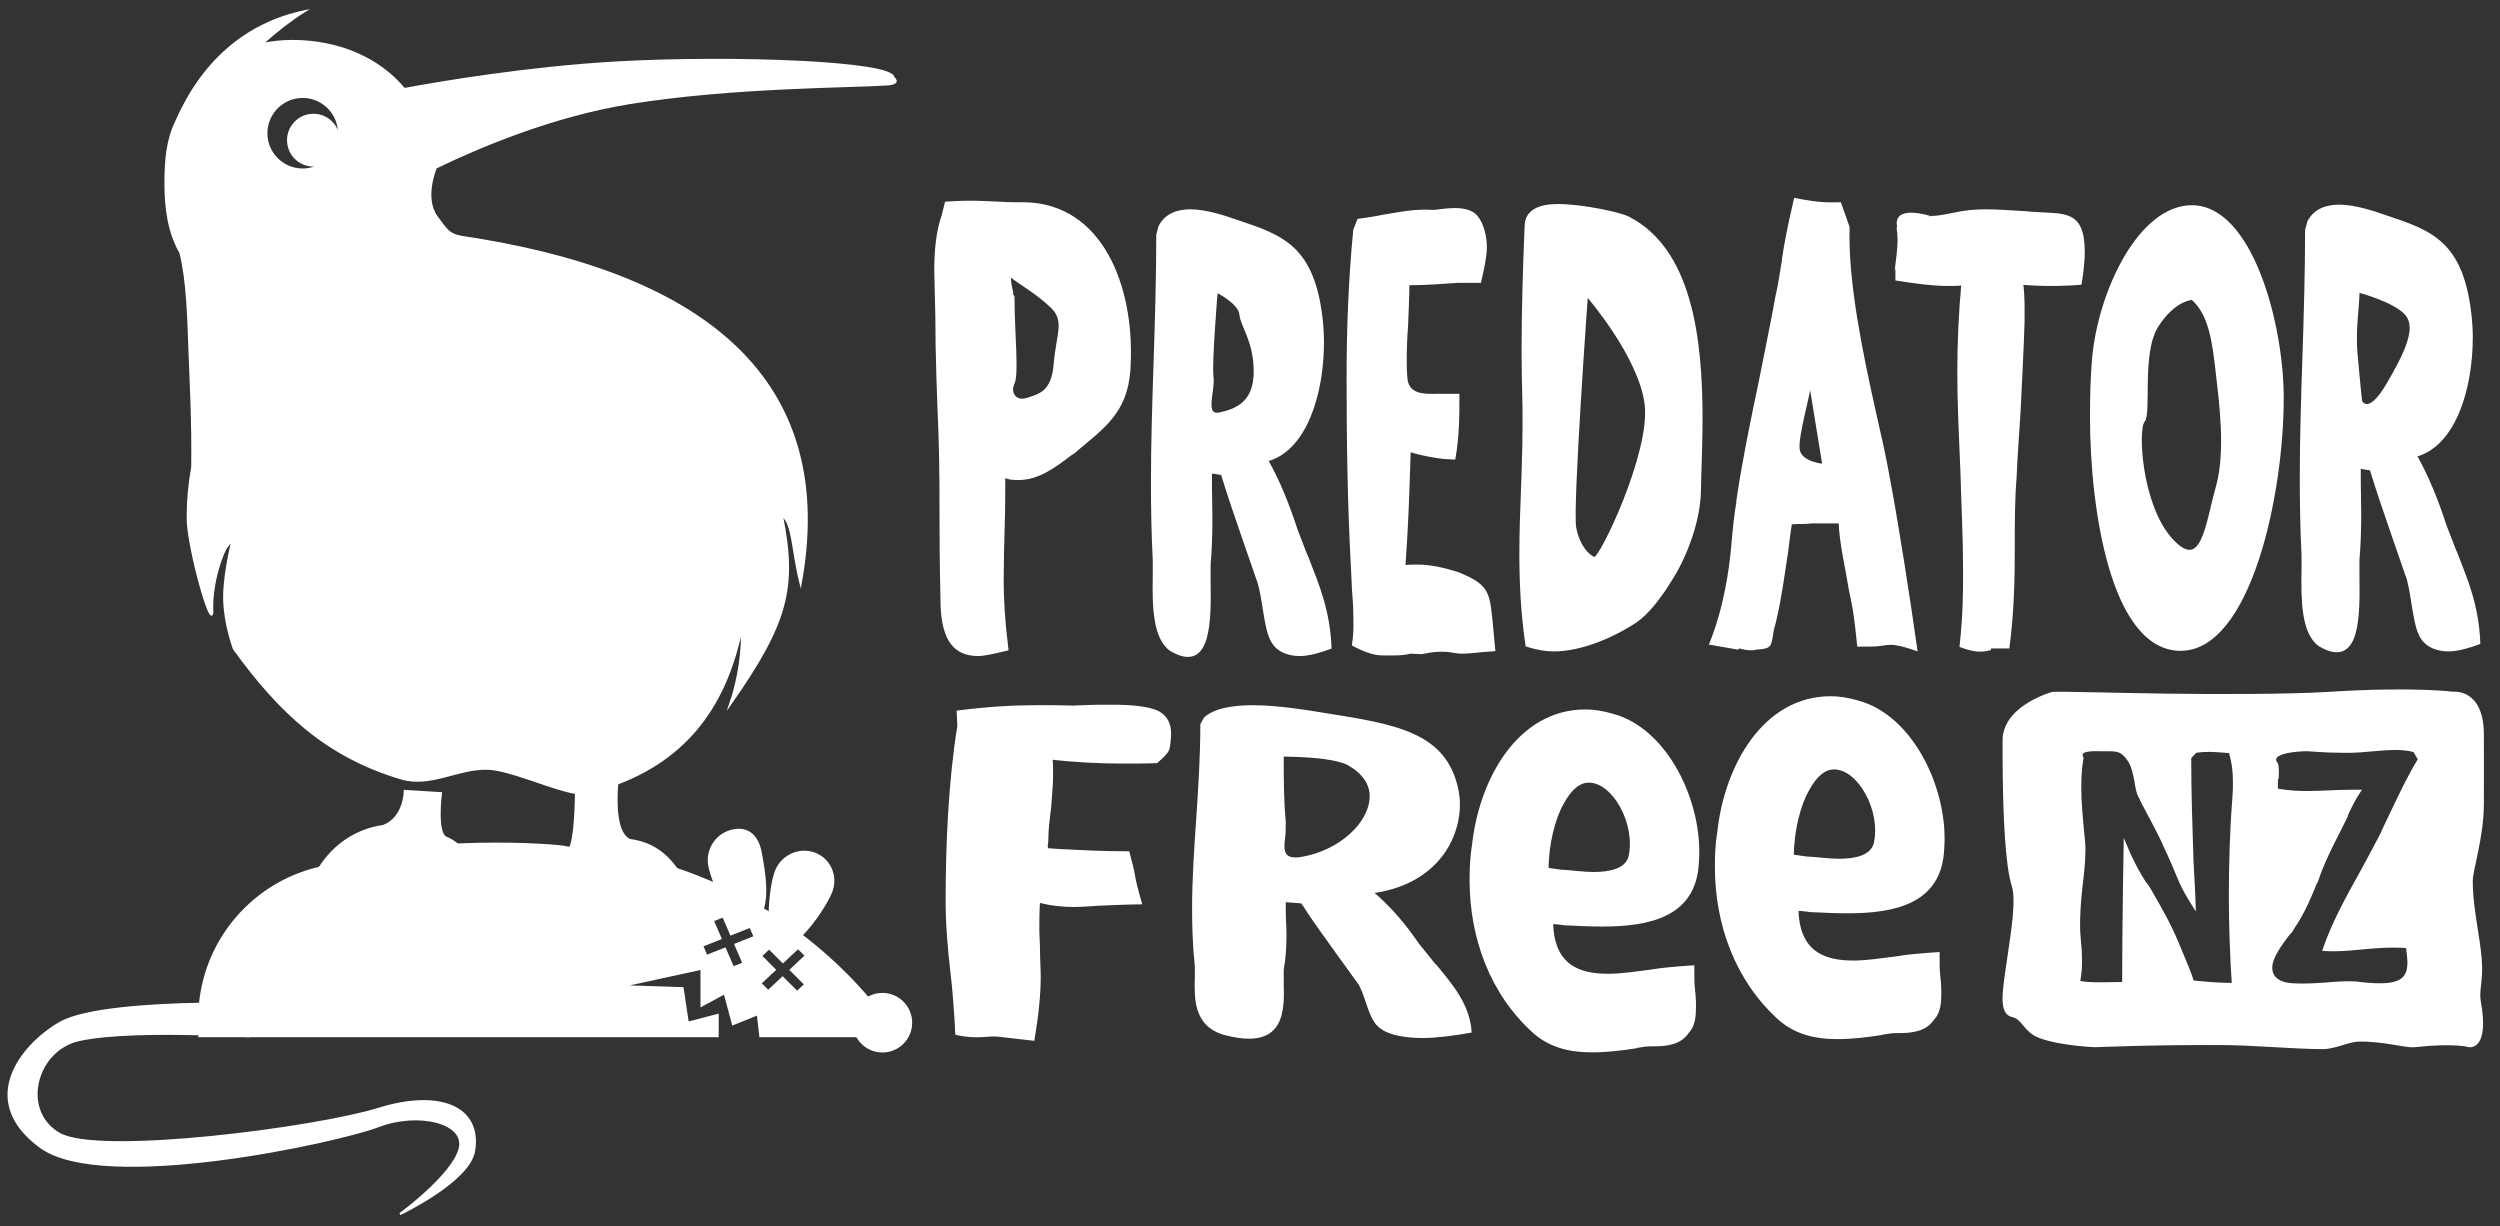
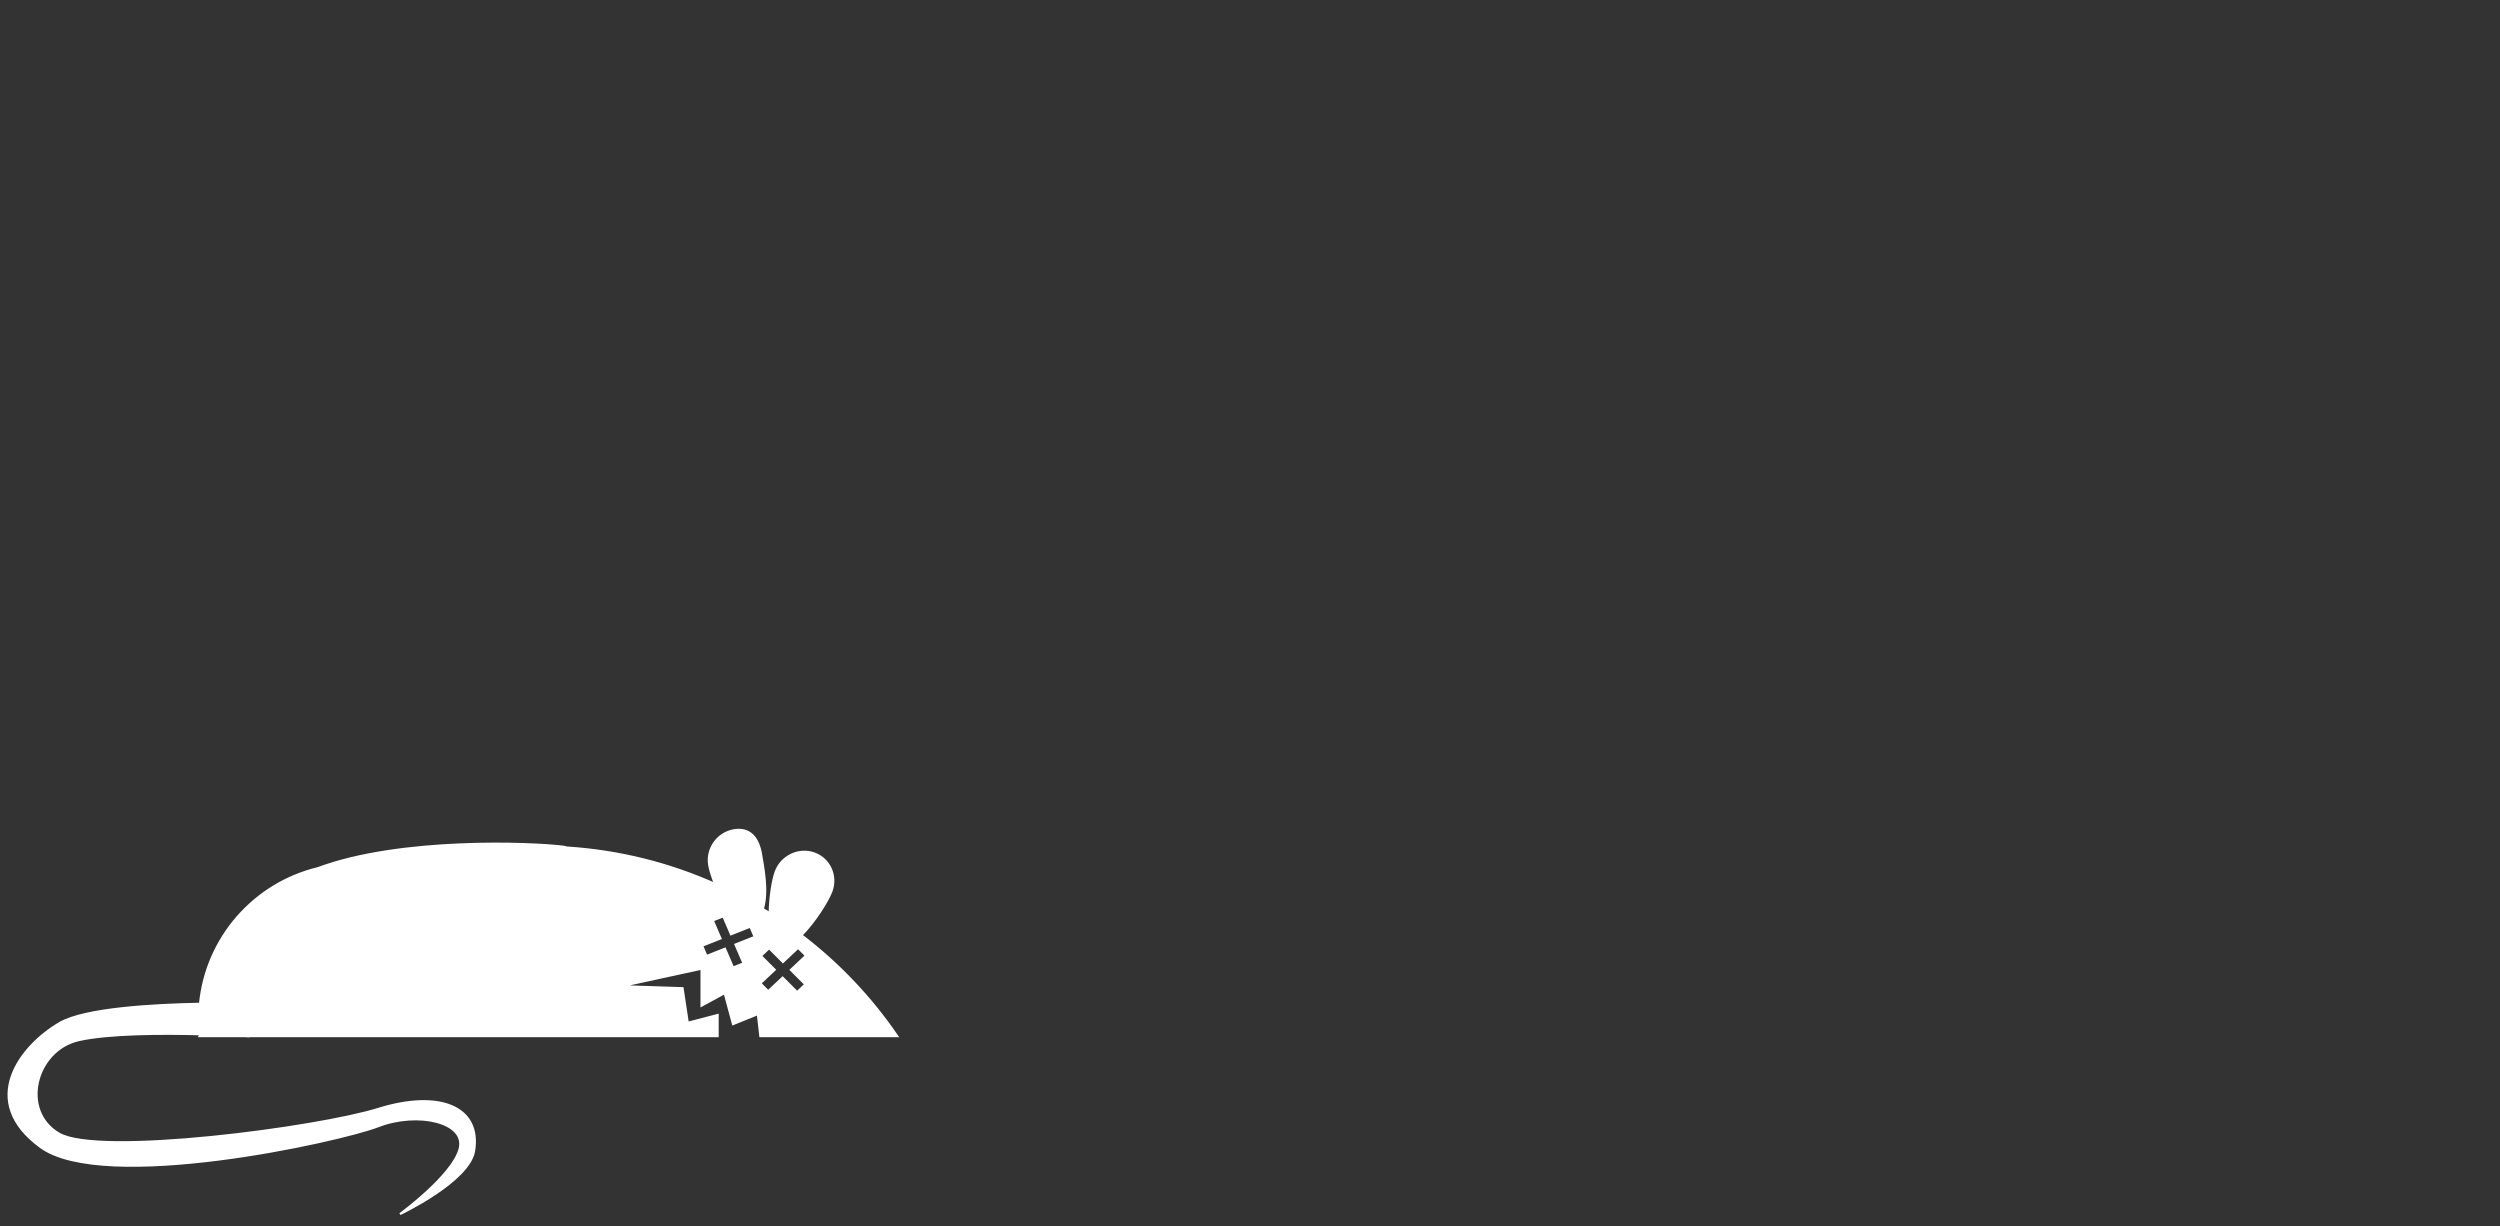
<svg xmlns="http://www.w3.org/2000/svg" version="1.1" id="Layer_1" x="0px" y="0px" viewBox="0 0 1166 572" style="enable-background:new 0 0 1166 572;" xml:space="preserve">
  <rect x="0" y="0" width="1166" height="572" fill="#333333" stroke="none" />
  <style type="text/css">
	.st0{fill:#FFFFFF;stroke:#FFFFFF;stroke-miterlimit:10;}
</style>
  <path class="st0" d="M373.78,436.19c6.16-6.17,12.34-16.02,14-20.55c2.66-7.27-1.01-15.16-8.18-17.63  c-7.16-2.47-15.12,1.38-17.8,8.61c-1.36,3.65-2.71,11.79-2.8,19.3c-1.07-0.67-2.14-1.34-3.23-1.99c2.59-8.38-0.01-20.42-0.79-25.3  c-1.22-7.6-5.09-12.69-12.67-11.38c-7.57,1.31-12.74,8.51-11.55,16.09c0.32,2.09,1.31,5.35,2.73,8.95  c-21.34-9.5-44.62-15.42-69.1-16.99c-0.55-0.18-1.17-0.32-1.87-0.41c-14.06-1.76-75.62-4.38-114.27,10.05  c-29.52,7.11-51.96,32.32-54.95,63.23c-21.96,0.41-53.69,2.2-65.33,8.92c-18.52,10.7-38.42,36.55-8.95,57.95  c29.46,21.39,138.93-2.68,157.45-9.81c18.53-7.13,41.26-1.79,37.9,10.7c-3.37,12.47-27.79,30.3-27.79,30.3s32.2-15.25,34.52-29.41  c3.37-20.51-15.99-28.53-44.62-19.62c-28.62,8.92-130.36,22.28-148.88,11.59c-18.36-10.6-11.14-39.09,9.11-43.68  c13.85-3.14,38.76-3.21,56.95-2.72c-0.11,0.28-0.26,0.57-0.45,0.85h21.01c1.06,0.06,1.64,0.1,1.64,0.1v-0.1H334.7v-9.84l-13.92,3.63  l-2.44-16.13l-28.67-0.94l37.53-8.17v17.25l10.77-5.85l3.91,14.46l11.58-4.68l1.17,10.27h63.81  C406.18,465.25,391.07,449.36,373.78,436.19 M346.8,449.32l-4.91,1.95l-3.78-8.78l-8.59,3.4l-2.07-4.8l8.59-3.4l-3.61-8.39  l4.91-1.94l3.61,8.39l9-3.56l2.07,4.79l-9,3.56L346.8,449.32z M375.62,459.12l-3.85,3.62l-6.76-6.76l-6.73,6.33l-3.69-3.69  l6.73-6.33l-6.46-6.46l3.85-3.62l6.46,6.46l7.05-6.64l3.69,3.69l-7.05,6.64L375.62,459.12z" />
-   <path class="st0" d="M752,333.35c-4.82-1.4-8.83-1.96-12.58-1.96c-31.04,0-49.23,32.01-52.45,63.46v-0.28  c-0.8,5.05-1.06,10.39-1.06,15.73c0,26.95,9.35,53.07,29.7,71.32c7.75,6.74,17.12,8.7,26.76,8.7c6.94,0,14.18-0.84,21.13-1.96h-0.81  l3.75-0.56c1.6-0.29,3.21-0.29,4.81-0.29c6.42,0,12.58-0.84,16.06-6.17c2.94-3.09,3.21-7.58,3.21-12.36c0-3.09-0.27-5.89-0.53-8.14  c-0.27-1.97-0.27-6.46-0.27-10.11c-8.02,0.56-15.25,1.13-19.53,1.98c-6.69,0.84-13.92,1.96-20.08,1.96  c-13.37,0-25.68-3.94-26.22-24.15c1.87,0,4.01,0.28,6.16,0.56c5.62,0.28,11.5,0.56,17.39,0.56c21.94,0,43.34-4.49,44.42-29.48  C794.01,374.91,777.69,340.09,752,333.35z M760.02,399.61c-1.6,5.9-8.82,7.59-16.85,7.59c-4.28,0-10.44-0.85-15.52-1.13l-5.89-0.84  c0-11.51,3.21-23.86,6.96-30.32c4.01-7.58,8.29-10.39,12.3-10.39C752.53,364.52,763.51,384.17,760.02,399.61z M866.4,327.18  c-4.82-1.4-8.83-1.96-12.58-1.96c-31.04,0-49.23,32.01-52.44,63.46v-0.28c-0.8,5.05-1.06,10.38-1.06,15.72  c0,26.95,9.36,53.06,29.7,71.32c7.76,6.74,17.12,8.71,26.75,8.71c6.96,0,14.18-0.85,21.14-1.97h-0.8l3.75-0.56  c1.6-0.28,3.21-0.28,4.81-0.28c6.42,0,12.57-0.84,16.06-6.18c2.94-3.09,3.2-7.58,3.2-12.35c0-3.09-0.27-5.89-0.53-8.14  c-0.27-1.97-0.27-6.46-0.27-10.11c-8.02,0.56-15.25,1.12-19.53,1.97c-6.69,0.84-13.92,1.97-20.07,1.97  c-13.37,0-25.68-3.93-26.21-24.15c1.86,0,4.01,0.28,6.15,0.56c5.62,0.28,11.5,0.56,17.39,0.56c21.94,0,43.35-4.49,44.41-29.48  C908.41,368.74,892.08,333.93,866.4,327.18z M874.42,393.45c-1.6,5.9-8.83,7.58-16.85,7.58c-4.29,0-10.44-0.84-15.52-1.12  l-5.89-0.85c0-11.51,3.21-23.86,6.96-30.32c4-7.58,8.28-10.39,12.3-10.39C866.93,358.35,877.9,378.01,874.42,393.45z M545.25,347.78  c-0.32,1.66,0,2.68-5.78,7.64c-4.49,0.21-10.27,0.21-15.73,0.21c-10.92,0-23.11-0.62-33.39-1.86c0.32,1.86,0.32,5.37,0.32,7.64  c0,4.95-0.64,10.53-0.96,15.7c-0.64,4.95-1.28,9.7-1.28,14.87c0,2.47-0.64,1.44,0,4.12l6.1,0.41c8.66,0.42,18.94,1.04,31.78,1.04  c0.96,4.13,2.25,8.05,2.57,10.94c0.32,2.07,1.28,6.2,3.21,12.8c-4.18,0-15.42,0.42-19.26,0.62c-4.17,0.2-8.35,0.62-11.88,0.62  c-5.14,0-11.24-0.62-16.38-2.06c-0.32,4.33-0.32,8.88-0.32,13.02c0,3.29,0.32,6.61,0.32,9.9c0,4.13,0.32,8.05,0.32,12.18  c0,8.25-0.96,17.76-2.88,29.32l-16.38-1.86c-4.5-0.63-9.63,1.44-19.59-0.83c-0.32-7.85-1.28-20.86-2.25-28.71  c-1.28-10.94-2.25-22.09-2.25-33.45c0-25.6,1.29-55.95,5.46-81.36c0-1.65-0.32-5.57-0.32-6.82c15.09-1.85,26-2.47,37.88-2.47  c4.82,0,10.28,0,15.74,0.2c1.28,0,3.2-0.2,5.78-0.2c3.2-0.21,8.66-0.21,12.84-0.21c8.03,0,16.38,0.62,21.19,2.89  C546.85,335.81,545.89,342.41,545.25,347.78z M670.13,451.24l-8.67-10.74c-6.1-8.89-12.52-16.73-21.5-24.37  c28.25-3.72,40.45-23.33,40.45-41.09c0-2.48-0.32-4.55-0.64-6.4c-5.45-26.85-28.89-30.35-62.6-35.72  c-7.38-1.24-21.51-3.51-32.75-3.51c-9.63,0-17.97,1.44-22.47,5.57l-1.61,2.89c0,14.66-0.96,29.73-1.92,43.98  c-0.96,14.04-1.93,28.09-1.93,41.92c0,8.46,0.32,18.17,1.28,26.84v5.57c-0.32,9.71-0.32,21.69,12.52,25.81  c28.9,8.06,28.26-10.53,27.94-23.74v-5.99c0.96-5.17,1.28-10.74,1.28-16.32c0-3.51-0.32-7.23-0.32-10.74v-4.96l8.03,0.62  c5.46,8.47,10.27,15.07,16.38,23.54l10.59,14.67c0.64,1.24,1.92,3.92,2.57,6.18c1.93,5.17,3.21,11.37,7.7,14.26  c3.85,2.88,11.55,4.13,19.27,4.13c6.41,0,15.41-1.24,22.15-2.48c-0.97-12.59-8.66-21.47-15.74-30.14V451.24z M606.56,400.24  c-8.67,1.24-8.34-3.93-7.7-9.5v0.21c0.32-1.65,0.32-5.99,0.32-7.64c-0.96-10.12-0.96-20.65-0.96-30.97  c9.31,0.21,22.8,0.62,29.86,3.72l-0.32-0.21c8.02,4.13,11.55,9.7,11.55,15.48C639.31,383.91,624.86,397.34,606.56,400.24z   M1158,360.39c0-6.54-0.01-12.73-0.02-17.89c-0.05-21.1-13.83-19.37-13.83-19.37s-18.57-2.46-57.91,0.05  c-18.39,1.17-52.47,1.15-75.33,0.84c-13.67-0.19-26.41-0.48-36.14-0.67c-8.8-0.18-15.14-0.28-17.48-0.16c0,0-8.7,2.38-15.34,7.94  c-4.11,3.44-7.44,8.1-7.44,14.17c0,4.13-0.16,26.68,1.11,45.44c0.63,9.24,1.61,17.55,3.14,22.29c2.14,6.63-0.16,20.68-2.12,34.14  c-2.29,15.71-4.11,25.45,2.12,26.76c4.81,1.01,5.41,7.03,12.51,9.71c10,3.76,26.14,4.27,26.14,4.27s29.1-1.23,61.02-0.97  c12.13,0.1,33.27,1.89,44.76,1.88c6.1,0,11.91-3.47,17.21-3.52c12.04-0.12,21.46,3.07,25.75,2.61c19.09-2.05,25.41,0,25.41,0  s9.09,1.86,5-20.73c-0.72-4.01,0.4-8.51,0.57-13.25c0.48-12.69-4.31-27.51-4.33-42.95c-0.01-5.39,5.18-20.43,5.18-36.24  C1158,369.94,1158,365.08,1158,360.39z M1041.77,370.61c-1.22,15.48-1.74,31.68-1.74,47.45c0,12.85,0.52,28.31,1.39,40.87  c-7.15,0-13.09-0.59-18.67-1.16c-1.4-4.53-3.67-9.64-5.77-14.75c-4.36-10.95-8.72-18.54-14.48-28.47c-0.35-0.59-1.75-2.77-1.4-2.04  l0.18,0.44c-3.66-5.4-7.33-12.41-10.3-19.71l-0.35,21.9c-0.18,13.57-0.36,29.92-0.36,43.36c-4.88,0-16.23,0.58-20.59-0.59  c0.87-4.38,0.87-8.17,0.87-10.22c0-2.92-0.17-5.84-0.52-8.91l-0.35-4.82c-0.18-6.86,0.35-13.42,1.05-20.14  c0.69-5.69,1.4-11.53,1.4-17.07c0-1.46,0-2.92-0.18-4.54l-0.52-5.1c-0.52-6.13-1.22-12.99-1.22-19.57c0-4.52,0.17-9.34,1.04-14.01  c-1.92-3.51,2.98-3.8,8.2-3.65h2.97c4.7,0,6.8,0,9.77,3.8l-0.18-0.15c2.45,2.77,3.15,6.86,4.01,10.81c0.36,2.77,0.87,5.69,1.92,7.29  l1.39,2.92c3.67,6.86,7.51,14.02,10.82,21.17l-0.16-0.15l1.56,3.36c5.4,11.97,4.71,12.85,12.04,24.38c-0.18-7.3-0.7-14.6-1.05-21.89  c-0.53-15.92-1.05-32.12-1.05-48.03l2.62-2.77c1.75-0.29,3.85-0.44,6.11-0.44c2.44,0,5.94,0.29,9.78,0.58  c1.58,5.4,1.92,9.64,1.92,13.43C1041.96,366.23,1041.96,368.57,1041.77,370.61z M1116.37,376.89l-4.89,10.22h0.17  c-3.14,6.13-6.45,12.26-9.77,18.39c-6.81,12.26-13.8,24.67-18.15,37.52c1.74,0.15,3.13,0.15,5.06,0.15c3.84,0,8.9-0.44,13.26-0.88  c6.29-0.58,12.74-1.17,20.6-0.58c0.35,3.07,0.69,5.99,0.69,7c0,5.55-1.74,9.35-9.59,10.22c-4.2,0.43-9.08,0-13.27-0.44  c-0.18,0-0.69-0.15-0.69-0.15c-5.07-0.44-10.13,0-15.37,0.44c-2.44,0.15-6.63,0.44-10.46,0.44c-3.68,0-6.98-0.15-9.09-0.88  c-4.02-1.3-5.59-3.94-5.59-7c0-4.82,4.54-10.81,7.69-15.05c1.22-1.31,2.26-2.48,2.43-3.21c5.24-7.44,8.55-15.91,11.88-24.09v0.15  l1.04-2.92c2.45-6.14,5.59-12.56,8.56-18.25l3.49-7.01h-0.18c1.58-3.65,4.02-8.47,6.47-12.12h-5.07c-3.14,0-6.11,0.15-9.25,0.29  c-3.5,0.15-6.99,0.3-10.31,0.3c-3.84,0-8.2-0.15-14.14-1.17c0-11.09,0.19-3.94,0.35-5.25c0.34-2.63,0-6.72-0.35-6.87  c-4.19-5.25,9.25-6.27,14.14-6.27l4.37,0.29c4.19,0.29,8.04,0.44,12.04,0.44c4.02,0.14,8.56-0.15,12.92-0.58  c4.01-0.29,7.68-0.73,12.05-0.73c2.97,0,5.93,0.3,8.55,1.03l2.27,3.8C1123.53,361.85,1119.86,369.58,1116.37,376.89z M759.52,101.49  c-3.71-1.94-21.27-5.83-33.04-5.83c-8.26,0-14.45,2.49-14.87,9.16c-0.83,19.99-1.45,39.43-1.45,59.14c0,7.21,0.21,17.21,0.42,24.98  c0.2,12.21-0.2,25.54-0.62,37.48c-0.41,10.56-0.83,21.1-0.83,31.65c0,13.61,0.62,27.76,2.89,43.03c5.16,1.66,9.08,2.22,12.81,2.22  c12.8,0,28.08-6.66,38.41-13.61c5.36-3.88,9.5-9.44,13.2-14.72l2.28-3.61c7.22-10.82,13.41-27.2,14.04-40.81  c0-2.22,0.2-4.99,0.2-7.77c0.21-8.33,0.61-17.77,0.61-27.21C793.59,157.57,788.64,116.49,759.52,101.49z M743.56,260.29  c-2.67-1.04-7.12-5.19-8.89-14.03c-1.78-8.84,5.44-108.58,5.44-108.58s24.8,28.47,27.47,51.03  C770.25,211.27,746.23,261.33,743.56,260.29z M630.62,265.5c-1.65-29.7-2.07-59.68-2.07-89.11c0-23.04,0.83-45.53,3.1-69.12  l1.86-4.72c3.92-0.56,8.05-1.12,11.76-1.94c7.03-1.11,14.25-2.78,22.72-2.22c0.83,0,1.86,0,3.3-0.28c2.27-0.28,4.75-0.56,7.44-0.56  c3.92,0,7.64,0.83,9.9,3.33c2.9,3.61,4.34,9.16,4.34,14.43c0,3.89-1.24,10.27-2.68,16.11h-10.32c-9.09,0.55-14.46,1.11-23.13,1.11  c0,6.1-0.41,13.32-0.62,19.43c-0.41,5.55-0.62,10.55-0.62,15.82c0,2.77,0,6.11,0.41,9.44c1.04,6.94,7.85,7.21,14.66,6.94h9.5  c0,9.72,0,19.15-1.86,29.7c-0.41,0-4.34-0.28-4.96-0.28c-4.54-0.55-10.94-1.66-15.9-3.33c-0.62,19.16-1.02,33.87-2.47,53.85  c2.07-0.28,4.13-0.28,5.99-0.28c5.98,0,12.38,1.39,18.38,3.33h0.2c14.45,5.83,14.66,8.88,16.1,22.76l1.25,13.32  c-9.09,0.56-14.05,1.67-18.38,0.84c-5.37-1.11-10.53-0.55-15.69,0.56l-4.95-0.27c-4.34,1.1-8.47,0.83-13.42,0.83  c-3.51,0-8.26-1.66-13.42-4.44c1.03-6.39,0.62-11.39,0.62-15.27c0-3.61-0.42-6.94-0.62-10.82L630.62,265.5z M810.33,301.65  c1.65,0.55,4.96,1.38,7.43,1.11c0.83,0,0.83-0.28,1.45-0.28c6.4-0.56,6.4-0.56,7.43-7.77c0.21-1.67,1.03-3.61,1.24-5  c2.69-11.38,3.93-21.65,5.58-32.2c0.63-4.72,1.04-8.89,1.86-13.6c2.07,0.28,0.82,0,2.68,0c2.07,0,4.76,0,6.61-0.28h7.03h6.4  c0.41,10.27,3.09,20.82,4.74,31.37c1.24,5.84,2.28,9.72,3.92,26.1c5.99,0,7.85,0,9.91-0.28c1.86-0.27,3.92-0.56,5.37-0.56  c2.47,0,6.19,0.83,11.77,2.78c-3.31-23.32-8.26-55.8-12.81-79.95c-1.65-9.72-4.54-22.21-6.81-32.21  c-5.78-26.09-12.79-59.4-11.98-84.94l-3.92-11.11c-4.75,0-8.06,0.55-21.06-1.95c-2.89,12.21-4.54,21.1-5.37,26.65l0.21-0.28  c-1.24,6.66-2.07,13.32-3.52,19.43c-2.26,12.77-5.37,27.2-7.84,39.97c-3.72,17.77-7.44,35.53-10.12,53.58l0.21-0.28  c-1.45,7.78-2.07,14.71-2.69,21.66c-1.02,12.49-3.71,30.25-10.32,46.63l12.8,2.23C810.74,302.2,810.53,301.92,810.33,301.65z   M844.21,178.6l6.23,38.25c0,0-10.67-0.89-11.56-7.18C837.98,203.38,844.21,183.05,844.21,178.6z M564.13,271.33v-8.04  c0.63-6.95,0.84-14.44,0.84-21.94c0-4.71-0.21-9.71-0.21-14.43v-6.66l5.16,0.83c3.51,11.38,6.61,20.26,10.53,31.65l6.82,19.71  c0.41,1.67,1.23,5.27,1.65,8.33c1.24,6.94,2.07,15.27,4.96,19.16c2.48,3.88,7.44,5.55,12.39,5.55c4.13,0,9.91-1.67,14.25-3.33  c-0.62-16.94-5.58-28.87-10.12-40.53v0.27l-5.57-14.43c-3.92-11.94-8.05-22.48-13.83-32.75c18.17-5,26.01-31.37,26.01-55.24  c0-3.33-0.2-6.11-0.41-8.61c-3.51-36.09-18.58-40.8-40.27-48.03c-4.75-1.66-13.83-4.72-21.06-4.72c-6.19,0-11.57,1.94-14.45,7.5  l-1.04,3.88c0,19.71-0.62,39.97-1.24,59.13c-0.62,18.88-1.24,37.76-1.24,56.36c0,11.38,0.21,24.43,0.84,36.08v7.5  c-0.22,13.05-0.22,29.15,8.05,34.7C564.75,314.08,564.35,289.1,564.13,271.33z M565.49,175.94c-0.89-6.23,1.95-40,1.95-40  s10.67,5.31,11.1,10.67c0.43,5.37,6.69,12.42,6.69,26.65c0,14.23-8.18,17.79-16.22,19.57C560.98,194.61,566.38,182.16,565.49,175.94  z M456.26,305.48c2.72,0,7.66-1.13,13.58-2.55c-1.72-13.88-2.22-23.79-2.22-32.28c0-7.92,0.25-18.12,0.49-26.04  c0.25-7.36,0.25-15.29,0.25-22.37c2.22,1.14,4.45,1.14,6.91,1.14c9.15,0,17.29-6.23,23.96-11.33l1.72-1.13l1.98-1.7  c14.07-11.61,23.46-18.97,23.95-39.92c1.48-35.96-13.09-73.61-48.66-74.46c-3.95,0-8.14,0-12.35-0.28c-7.4-0.28-13.34-0.85-24.69,0  l-1.48,5.95c-2.72,7.64-3.46,16.99-3.46,25.76c0,3.4,0.25,7.08,0.25,10.76c0,3.4,0.25,6.79,0.25,10.19  c0,17.83,0.74,37.09,1.48,55.21c0.5,15.85,0.5,30.86,0.5,46.15c0,11.61,0.25,23.22,0.49,34.55  C439.96,298.68,445.39,305.48,456.26,305.48z M472,129.23c2.52,2.14,12.37,7.84,18.75,14.22c6.39,6.38,2.27,12.67,1.2,26.28  c-1.06,13.61-7.59,14.52-12.9,16.33c-5.32,1.81-8.51-2.72-6.38-7.26c2.13-4.53,0-23.59,0-39.91  C472.66,138.89,469.47,127.09,472,129.23z M928.27,302.76c-3.31,0.83-6.61,1.39-13.83-1.38c1.64-14.99,1.64-25.26,1.64-35.53  c0-15.28-0.82-30.26-1.24-45.81c-0.62-15.27-1.45-30.82-1.45-46.09c0-13.6,0.62-28.04,1.86-41.36c-2.06,0.28-4.34,0.28-6.81,0.28  c-7.02,0-15.28-1.11-23.94-2.5c0-3.89,0-6.66,0.4-8.88l-0.2,0.56c0.62-5,1.24-10.27,0.41-15.54h0.41  c-3.3-11.11,14.87-5.28,14.66-5.28c2.27,0,4.75-0.28,7.44-0.83l7.23-1.39c9.7-1.67,19.61-0.55,29.93,0c1.03,0,2.06,0.27,3.31,0.27  c14.45,1.12,23.74-1.39,23.74,18.32c0,3.34-0.41,8.33-1.45,14.71c-2.68,0.28-8.67,0.55-11.35,0.55c-6.82,0-9.09,0-15.9-0.55  c0.82,6.39,0.62,11.66,0.62,18.05c-0.41,13.88-1.24,27.76-1.86,41.64c-0.62,10.27-1.45,20.54-1.86,30.82  c-0.84,10.27-0.84,20.82-0.84,31.36c0,14.99-0.2,30.26-2.46,47.75C909.06,301.93,928.88,302.48,928.27,302.76z M1017.05,303.04  c32.03,0,47.58-71.62,47.58-117.43c0-34.7-14.61-89.39-42.33-89.39c-24.36,0-43.28,39.42-46.09,71.35  c-0.75,8.61-0.94,18.6-0.94,26.93C975.28,238.07,985.21,303.04,1017.05,303.04z M999.83,196.44c3.23-3.6-1.62-32.06,6.45-44.51  c8.07-12.45,16.19-12.54,16.19-12.54c8.07,7.09,9.79,19.65,11.4,33.89c1.61,14.23,4.84,37.35,0,54.25  c-4.84,16.9-6.56,40.03-21.08,24.02C998.27,235.53,996.6,200.04,999.83,196.44z M1073.92,266.39c-0.2,13.05-0.2,29.15,8.06,34.7  c18.58,10.83,18.17-14.16,17.97-31.93v-8.04c0.62-6.94,0.82-14.44,0.82-21.94c0-4.71-0.2-9.71-0.2-14.43v-6.66l5.16,0.83  c3.51,11.38,6.61,20.27,10.53,31.65l6.82,19.71c0.42,1.67,1.24,5.28,1.65,8.33c1.24,6.95,2.07,15.27,4.95,19.16  c2.48,3.89,7.44,5.55,12.39,5.55c4.13,0,9.91-1.67,14.25-3.33c-0.62-16.94-5.57-28.87-10.12-40.53v0.28l-5.57-14.43  c-3.93-11.94-8.06-22.49-13.84-32.76c18.17-5,26.02-31.37,26.02-55.24c0-3.33-0.21-6.11-0.42-8.61  c-3.51-36.09-18.58-40.8-40.26-48.03c-4.75-1.66-13.84-4.72-21.06-4.72c-6.2,0-11.56,1.95-14.45,7.5l-1.03,3.89  c0,19.71-0.61,39.98-1.24,59.13c-0.62,18.88-1.23,37.76-1.23,56.36c0,11.38,0.2,24.42,0.82,36.08V266.39z M1099.99,135.94  c0,0,16.9,4.42,22.24,10.67c5.34,6.26,0,17.76-8.89,32.88c-8.9,15.12-12.17,7.57-12.17,7.57s-1.28-12.02-2.17-22.59  C1098.1,153.9,1099.99,142.14,1099.99,135.94z M223.02,111.7L223.02,111.7c-0.03-0.01-0.06-0.01-0.1-0.02  c-2.34-0.39-4.72-0.75-7.13-1.1c-6.35-1.17-7.05-2.53-12.1-9.42c-6.51-8.89-0.41-22.97-0.41-23c19.31-9.38,54-24.23,90.57-30.12  c48.1-7.75,103.62-7.52,120.09-8.69c6.39-0.45,2.75-3.11,2.75-3.11c0-7.26-74.74-10.16-129.05-7.09  c-41.03,2.32-81.43,9.13-99.09,12.39c-11.79-14.16-30.48-22.42-52.21-22.42c-4.93,0-9.74,0.54-14.37,1.53  c6.74-6.01,13.69-11.47,19.93-15.36c-27.39,5.85-47.49,23.62-59.7,51.38c-4.26,8.69-5.01,18.45-5.01,28.75  c0,11.77,1.49,22.81,6.95,32.39c3.27,12.74,3.68,30.47,4.22,45.08c0.55,14.89,1.61,33.7,1.32,54.94  c-1.38,7.64-2.13,15.55-2.13,23.69c0,14.19,11.94,55.14,11.44,42.91c-0.5-12.23,4.68-27.51,7.34-30.21l2.24-2.98  c-0.77,3.69-4.76,19.49-3.87,30.96c0.57,7.28,2.22,14.12,4.37,20.32c21.54,29.8,43.3,50.13,77.99,60.51  c13.88,4.14,26.52-4.96,40.46-4.51c10.49,0.34,30.32,9.66,41.13,11.32c-0.15,10.58-0.91,26.13-4.11,27.4  c-12.7,5.04-23.56,25.31-23.56,33.93c0,4.99,4.58,9.96,5.17,8.53c4.66-11.3,16.98-27.6,32.4-26.31c5.12,0.43,0.23,35.5,1.44,36.25  c1.21,0.75,3.34,0.25,6.69-3.44c6.07-6.69,10.65-21.17,7.21-31.72c15.74-1.75,27.52,25.1,29.67,25.23c2.16,0.13,1.4-14.23-0.3-18.92  c-6.27-17.37-15.16-27.1-29.36-28.97c-6.73-2.58-6.78-17-6.06-26.34c36.3-13.71,51.79-41.3,58.25-73.24  c0.26,11.18-1.24,23.65-5.51,36.16c26.56-37.91,30.92-54.28,24.03-88.17c5.47,3.97,4.76,15.91,8.8,31.95  C389.86,181.67,334.44,130.18,223.02,111.7z M157.96,64.33c-0.53-6.04-5.6-10.77-11.77-10.77c-6.53,0-11.82,5.29-11.82,11.82  c0,6.53,5.29,11.82,11.82,11.82c1.36,0,2.67-0.24,3.88-0.67c-2.59,1.6-5.63,2.55-8.9,2.55c-9.36,0-16.95-7.59-16.95-16.95  c0-9.36,7.59-16.95,16.95-16.95c9.35,0,16.95,7.59,16.95,16.95C158.11,62.87,158.05,63.6,157.96,64.33z M226.75,424.64  c0,4.99-4.59,9.96-5.17,8.53c-4.66-11.3-16.98-27.6-32.4-26.31c-5.12,0.43-0.23,35.5-1.44,36.25c-1.21,0.75-3.34,0.25-6.69-3.44  c-6.06-6.69-10.65-21.17-7.2-31.72c-15.74-1.75-27.52,25.1-29.68,25.23c-2.15,0.13-1.4-14.23,0.3-18.92  c6.27-17.37,20.08-27.1,34.27-28.98c10.1-3.87,10.07-16.37,10.07-16.37l16.83,1.04c0,0-2.43,18.83,2.46,20.77  C220.81,395.75,226.75,416.02,226.75,424.64z M424.94,476.99c0,7.39-6,13.39-13.38,13.39c-7.39,0-13.39-6-13.39-13.39  c0-7.39,6-13.39,13.39-13.39C418.94,463.6,424.94,469.6,424.94,476.99z" />
</svg>